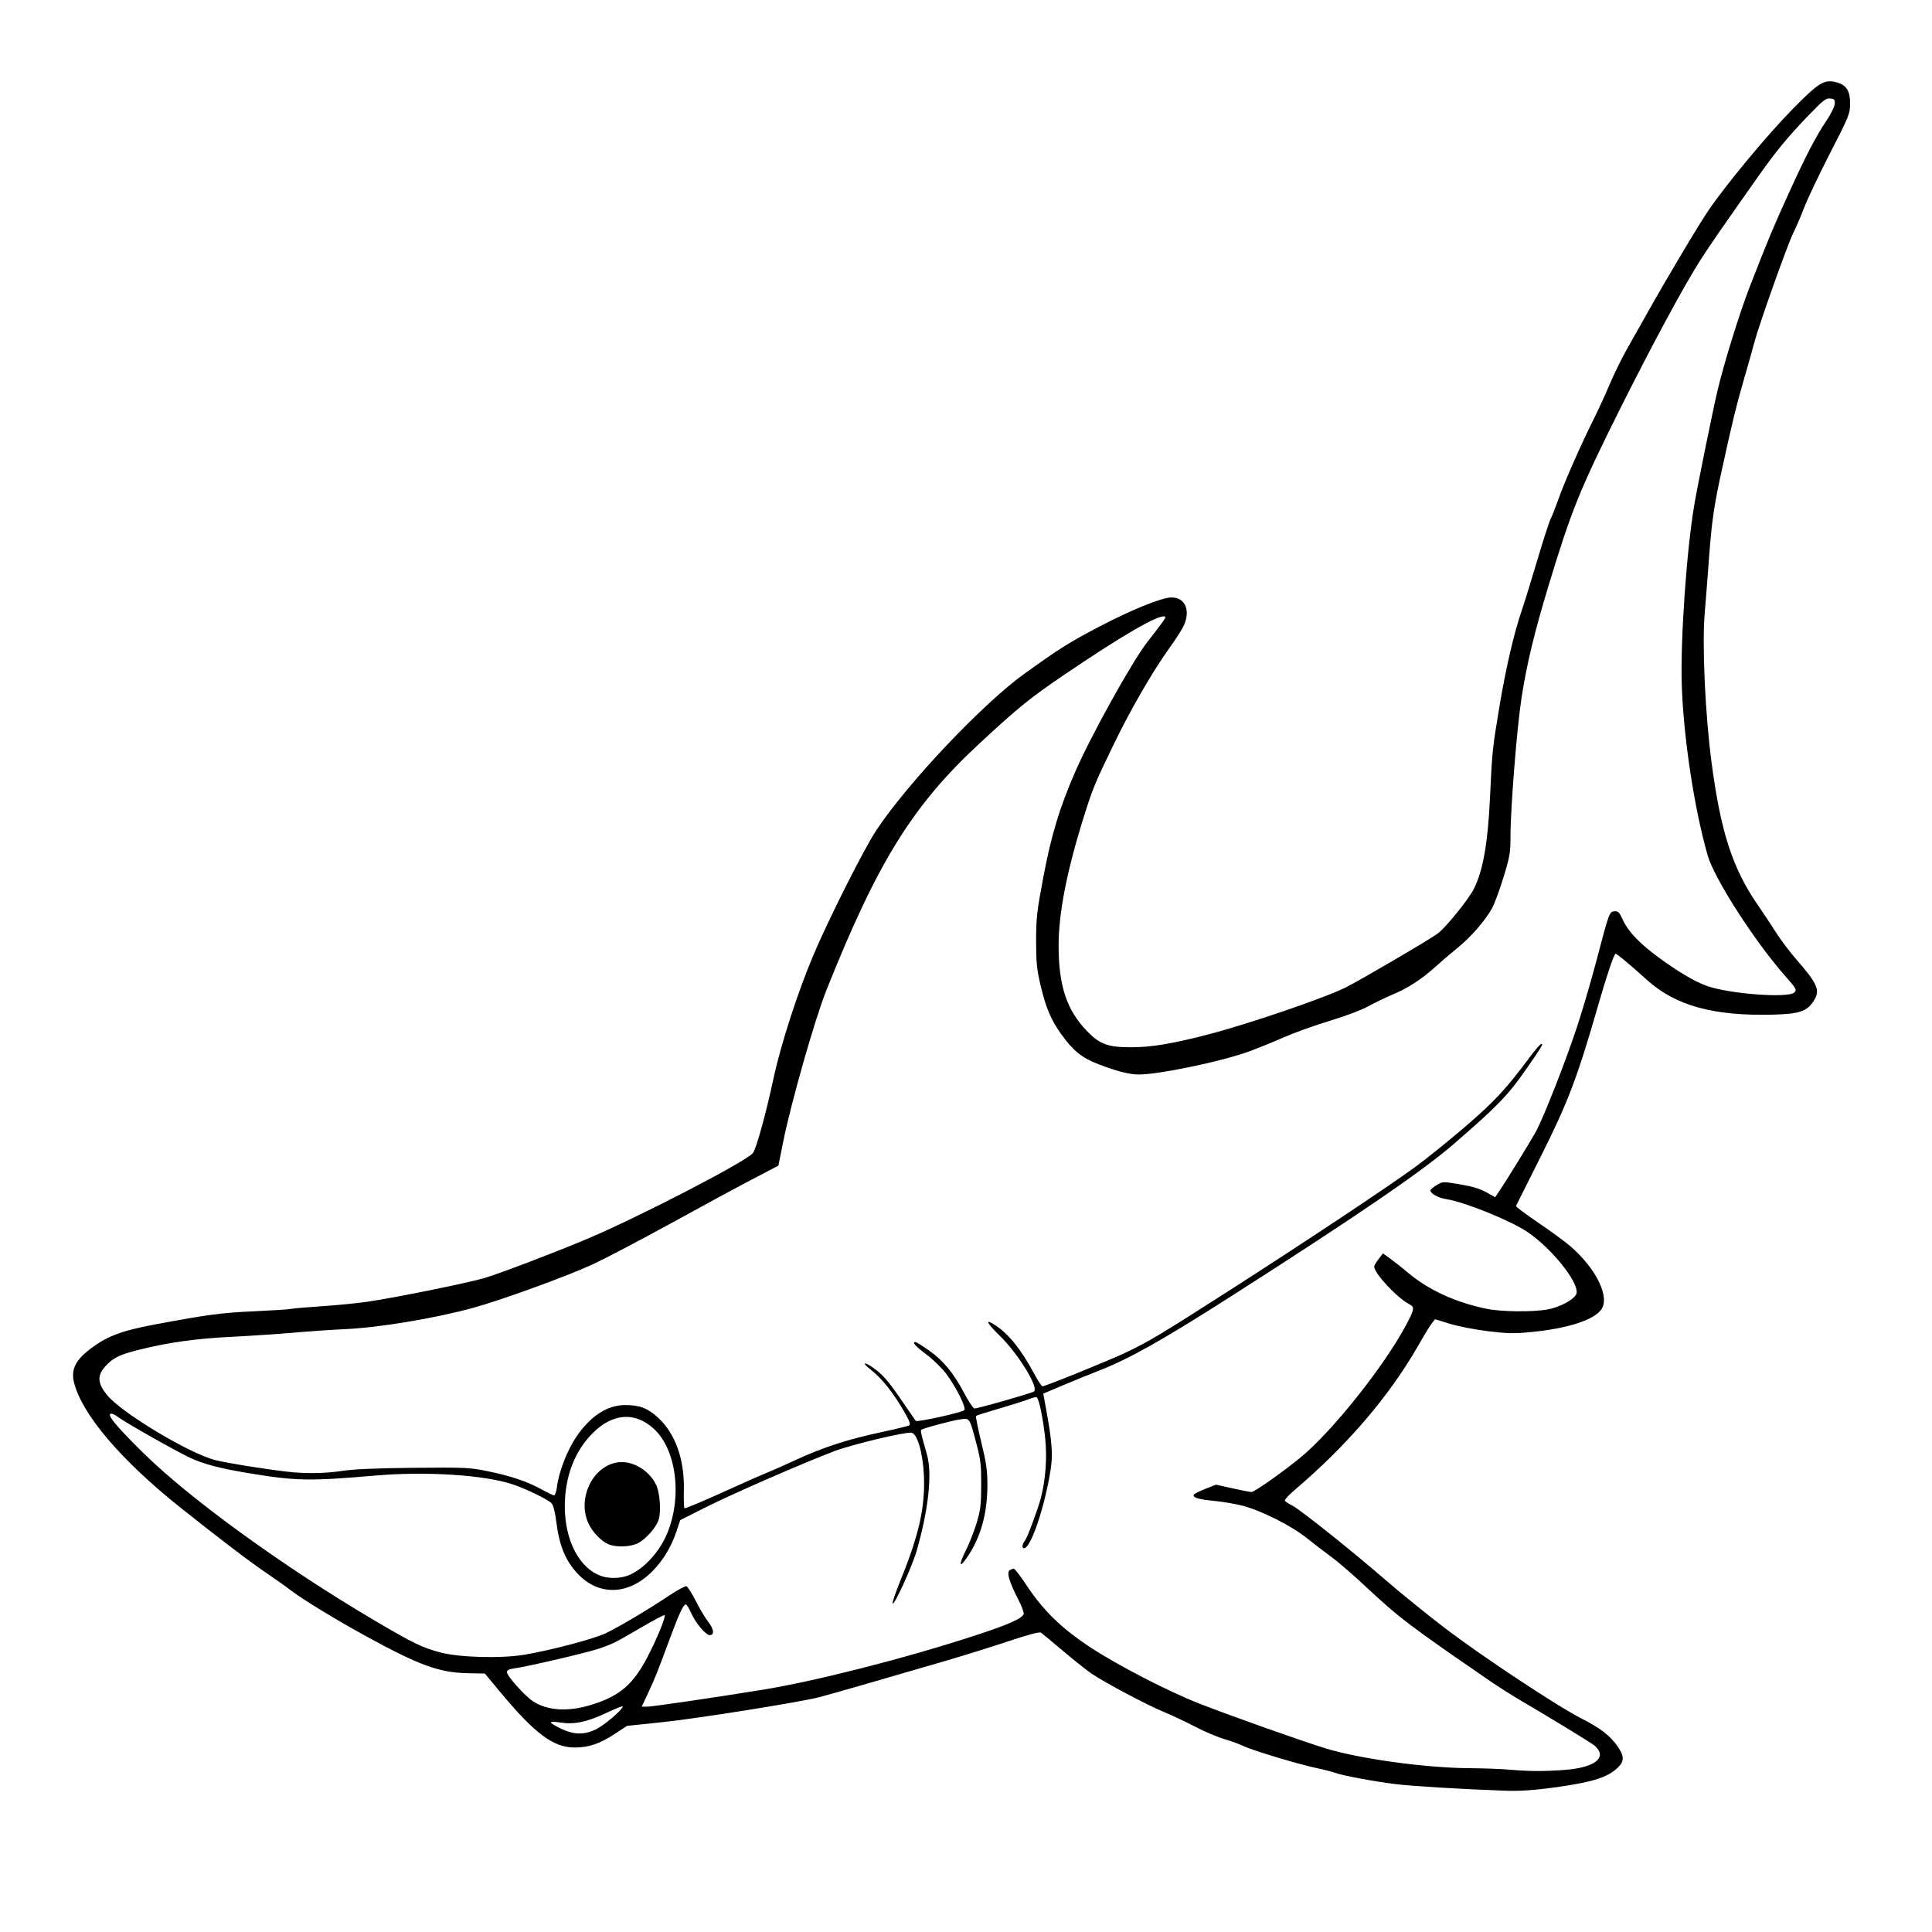
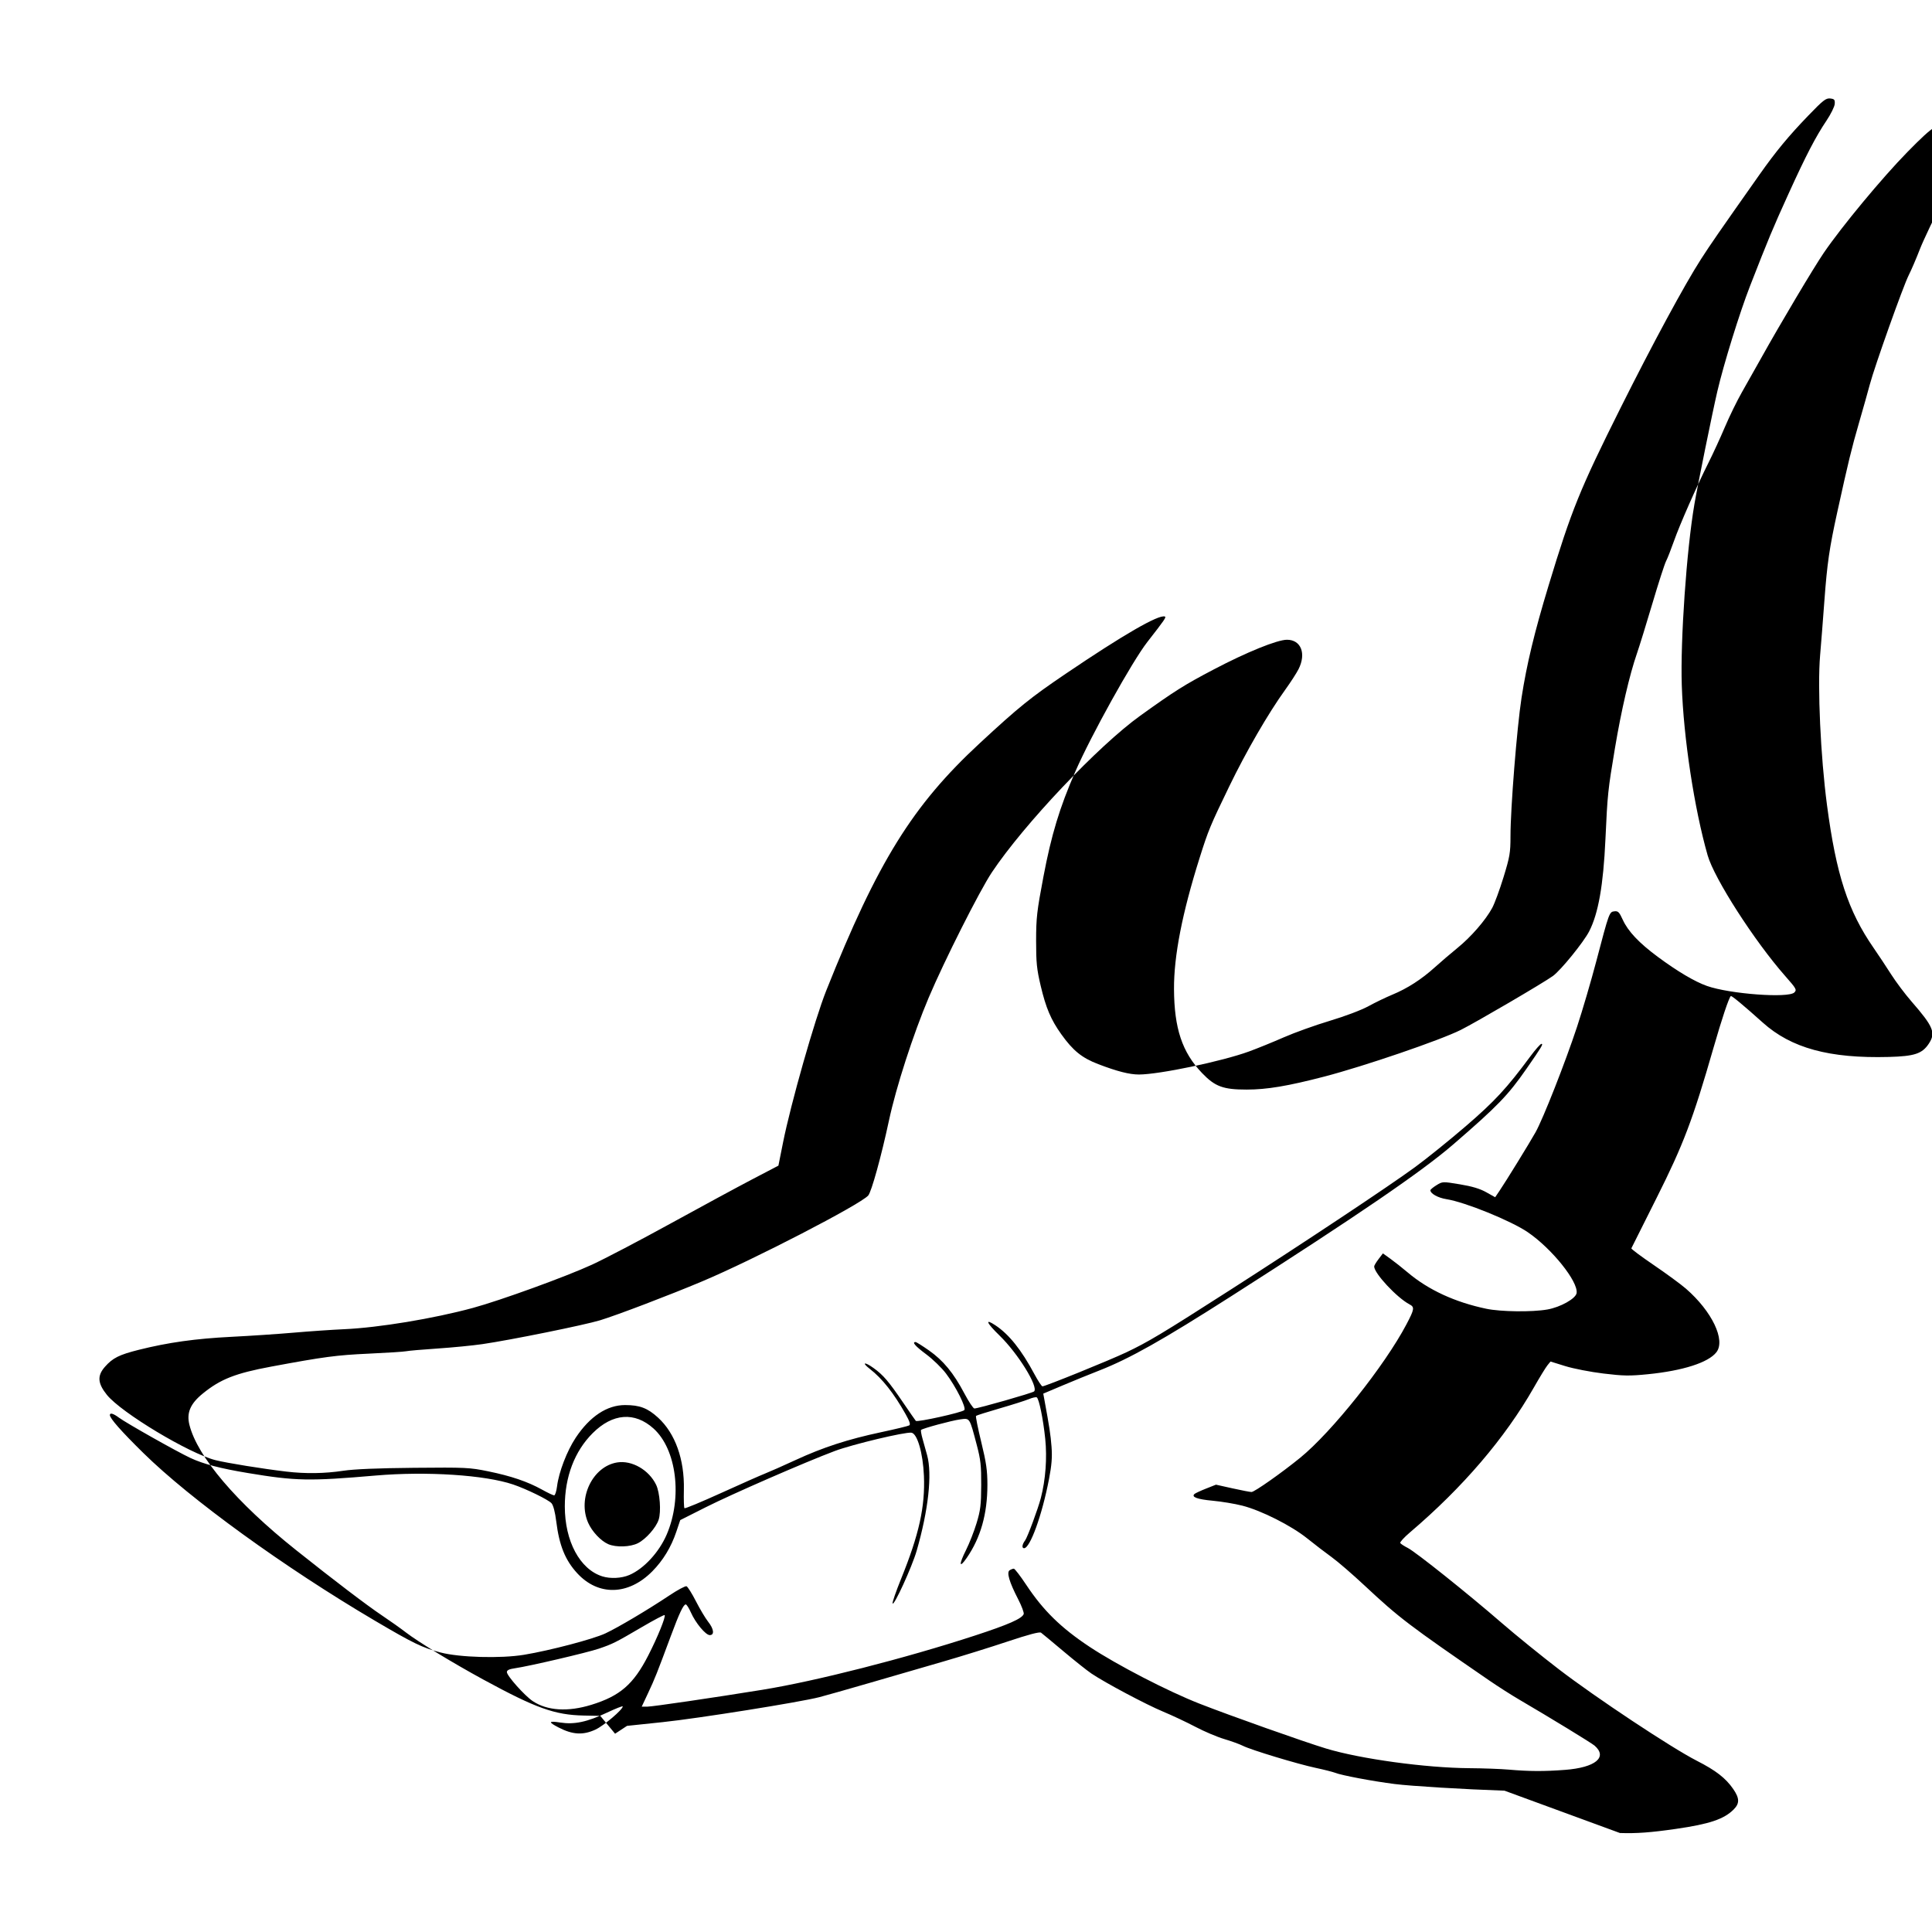
<svg xmlns="http://www.w3.org/2000/svg" xmlns:ns1="http://www.inkscape.org/namespaces/inkscape" xmlns:ns2="http://sodipodi.sourceforge.net/DTD/sodipodi-0.dtd" width="300mm" height="300mm" viewBox="0 0 300 300" version="1.1" id="svg2365" ns1:version="0.92.2 5c3e80d, 2017-08-06" ns2:docname="shark-vectorexample.svg">
  <defs id="defs2359" />
  <ns2:namedview id="base" pagecolor="#ffffff" bordercolor="#666666" borderopacity="1.0" ns1:pageopacity="0.0" ns1:pageshadow="2" ns1:zoom="0.35" ns1:cx="360.76031" ns1:cy="487.02246" ns1:document-units="mm" ns1:current-layer="layer1" showgrid="false" fit-margin-top="0" fit-margin-left="0" fit-margin-right="0" fit-margin-bottom="0" ns1:window-width="1436" ns1:window-height="856" ns1:window-x="4" ns1:window-y="0" ns1:window-maximized="1" />
  <g ns1:label="Layer 1" ns1:groupmode="layer" id="layer1" transform="translate(-10.382,22.309)">
-     <path style="fill:#000000;stroke-width:0.265" d="m 244.003,255.747 c -6.318,-0.214 -14.514,-0.712 -17.066,-1.036 -3.407,-0.433 -8.23,-1.342 -9.251,-1.744 -0.369,-0.145 -1.715,-0.487 -2.991,-0.758 -2.845,-0.606 -10.041,-2.786 -11.309,-3.426 -0.511,-0.258 -1.821,-0.733 -2.91,-1.055 -1.09,-0.322 -3.094,-1.172 -4.453,-1.888 -1.36,-0.716 -3.622,-1.78 -5.027,-2.365 -2.63,-1.093 -8.989,-4.473 -11.134,-5.917 -0.666,-0.448 -2.623,-2.004 -4.349,-3.457 -1.726,-1.453 -3.292,-2.753 -3.479,-2.889 -0.229,-0.165 -1.938,0.286 -5.196,1.373 -2.67,0.891 -7.117,2.276 -9.882,3.078 -2.765,0.802 -7.885,2.288 -11.377,3.303 -3.493,1.015 -7.078,2.032 -7.968,2.26 -3.098,0.794 -18.792,3.296 -24.311,3.875 l -5.556,0.583 -1.852,1.218 c -2.361,1.552 -4.052,2.132 -6.247,2.143 -3.327,0.016 -6.22,-2.143 -11.672,-8.714 l -2.298,-2.769 -2.591,-0.054 c -4.478,-0.094 -7.407,-1.144 -15.556,-5.578 -4.726,-2.571 -10.17,-5.885 -12.039,-7.328 -0.8,-0.618 -2.467,-1.801 -3.704,-2.629 -2.331,-1.56 -7.457,-5.459 -13.376,-10.175 -9.237,-7.359 -15.296,-14.481 -16.536,-19.438 -0.464,-1.857 0.142,-3.275 2.074,-4.848 2.748,-2.239 5.064,-3.15 10.64,-4.188 8.197,-1.525 10.118,-1.78 15.131,-2.01 2.865,-0.131 5.485,-0.3 5.821,-0.375 0.336,-0.075 2.516,-0.264 4.845,-0.42 2.328,-0.156 5.469,-0.463 6.98,-0.683 4.377,-0.636 15.823,-2.956 18.285,-3.705 2.638,-0.803 10.784,-3.909 15.878,-6.054 7.924,-3.337 24.491,-11.904 25.75,-13.316 0.506,-0.567 2.037,-6.104 3.224,-11.654 1.105,-5.171 3.774,-13.422 6.172,-19.083 2.43,-5.737 7.909,-16.604 9.806,-19.447 4.972,-7.452 16.53,-19.651 23.051,-24.33 5.403,-3.876 6.795,-4.753 11.372,-7.16 5.118,-2.692 9.884,-4.626 11.401,-4.626 2.184,0 3.025,2.146 1.792,4.575 -0.311,0.613 -1.252,2.066 -2.092,3.231 -2.591,3.592 -6.042,9.552 -8.656,14.949 -2.968,6.127 -3.253,6.816 -4.608,11.112 -2.707,8.587 -4.004,15.23 -3.978,20.373 0.032,6.112 1.265,9.81 4.351,13.038 2.008,2.101 3.279,2.573 6.931,2.571 3.147,-0.001 6.398,-0.546 12.057,-2.019 6.215,-1.618 17.999,-5.648 21.194,-7.248 2.406,-1.205 12.832,-7.308 14.301,-8.37 1.226,-0.887 4.759,-5.236 5.632,-6.932 1.427,-2.775 2.197,-7.136 2.527,-14.324 0.323,-7.029 0.381,-7.579 1.482,-14.155 0.979,-5.847 2.261,-11.364 3.412,-14.684 0.378,-1.091 1.457,-4.582 2.399,-7.758 0.941,-3.175 1.892,-6.124 2.114,-6.552 0.222,-0.429 0.769,-1.819 1.217,-3.09 0.917,-2.603 3.565,-8.611 5.42,-12.296 0.678,-1.348 1.809,-3.809 2.512,-5.469 0.703,-1.66 1.898,-4.101 2.654,-5.424 0.757,-1.323 2.105,-3.715 2.997,-5.316 2.956,-5.304 8.125,-13.989 9.705,-16.305 2.781,-4.076 9.062,-11.649 12.955,-15.62 4.25,-4.335 5.079,-4.83 7.081,-4.231 1.435,0.43 1.983,1.364 1.962,3.346 -0.015,1.494 -0.199,1.944 -3.078,7.542 -1.684,3.274 -3.497,7.084 -4.03,8.465 -0.533,1.382 -1.304,3.177 -1.714,3.99 -0.865,1.714 -5.299,14.177 -6.045,16.99 -0.278,1.05 -1.04,3.754 -1.694,6.009 -1.142,3.942 -1.629,5.946 -3.345,13.758 -1.231,5.605 -1.576,7.972 -2.005,13.773 -0.22,2.975 -0.52,6.802 -0.667,8.504 -0.422,4.901 0.074,15.698 1.069,23.232 1.428,10.814 3.267,16.452 7.242,22.192 0.745,1.076 1.968,2.922 2.719,4.103 0.751,1.181 2.18,3.081 3.175,4.223 3.401,3.901 3.792,4.86 2.666,6.551 -1.031,1.548 -2.221,1.941 -6.191,2.047 -9.251,0.247 -15.16,-1.364 -19.591,-5.342 -2.955,-2.654 -4.847,-4.223 -4.957,-4.112 -0.315,0.315 -1.386,3.517 -2.674,7.995 -3.228,11.221 -4.669,15.026 -8.837,23.33 -2.118,4.22 -3.887,7.751 -3.931,7.847 -0.044,0.096 1.526,1.267 3.489,2.603 1.963,1.336 4.208,2.984 4.989,3.662 4.055,3.524 6.197,8.01 4.718,9.883 -1.26,1.596 -5.186,2.854 -10.603,3.398 -2.86,0.287 -3.796,0.273 -6.926,-0.105 -1.99,-0.24 -4.654,-0.758 -5.92,-1.151 l -2.301,-0.713 -0.484,0.598 c -0.266,0.329 -1.21,1.871 -2.096,3.428 -4.475,7.855 -11.032,15.523 -19.248,22.51 -0.909,0.773 -1.586,1.515 -1.503,1.648 0.082,0.133 0.608,0.476 1.169,0.762 1.25,0.638 9.342,7.101 14.605,11.664 2.137,1.853 6.126,5.087 8.864,7.187 5.749,4.409 17.512,12.208 21.401,14.19 2.973,1.515 4.501,2.701 5.673,4.405 0.981,1.425 0.997,2.229 0.066,3.16 -1.519,1.519 -3.753,2.269 -9.02,3.028 -3.852,0.555 -6.083,0.718 -8.645,0.632 z m 9.399,-3.231 c 4.712,-0.364 6.655,-1.957 4.589,-3.762 -0.469,-0.41 -6.929,-4.355 -11.702,-7.147 -1.217,-0.712 -3.3,-2.041 -4.63,-2.955 -12.511,-8.595 -14.027,-9.748 -19.352,-14.726 -1.892,-1.768 -4.213,-3.773 -5.159,-4.454 -0.946,-0.681 -2.645,-1.983 -3.776,-2.893 -2.465,-1.983 -7.14,-4.341 -10.097,-5.094 -1.154,-0.294 -3.216,-0.637 -4.582,-0.762 -2.405,-0.221 -3.364,-0.577 -2.831,-1.05 0.138,-0.123 0.945,-0.498 1.793,-0.833 l 1.542,-0.61 2.559,0.57 c 1.407,0.313 2.741,0.569 2.964,0.568 0.454,-0.002 4.69,-2.983 7.555,-5.317 4.92,-4.007 13.122,-14.306 16.495,-20.711 1.243,-2.361 1.293,-2.681 0.482,-3.108 -1.958,-1.031 -5.49,-4.817 -5.49,-5.886 0,-0.139 0.305,-0.652 0.678,-1.141 l 0.678,-0.889 1.163,0.835 c 0.64,0.459 1.852,1.418 2.695,2.13 3.199,2.705 7.33,4.613 12.199,5.633 2.257,0.473 7.084,0.532 9.473,0.116 2.038,-0.355 4.428,-1.698 4.551,-2.557 0.254,-1.786 -3.848,-6.896 -7.581,-9.444 -2.605,-1.778 -9.751,-4.68 -12.64,-5.133 -1.297,-0.203 -2.485,-0.864 -2.485,-1.382 0,-0.111 0.424,-0.464 0.943,-0.785 0.942,-0.582 0.946,-0.582 3.638,-0.137 1.891,0.313 3.11,0.678 4.085,1.225 l 1.39,0.78 0.674,-0.995 c 1.003,-1.48 4.642,-7.392 5.599,-9.097 1.168,-2.08 4.62,-10.851 6.442,-16.372 0.841,-2.547 2.186,-7.131 2.989,-10.186 1.998,-7.603 2.018,-7.657 2.815,-7.749 0.567,-0.065 0.752,0.121 1.293,1.307 0.825,1.808 2.519,3.6 5.454,5.773 3.055,2.261 5.741,3.85 7.635,4.515 3.544,1.246 12.643,1.921 13.557,1.006 0.411,-0.411 0.314,-0.584 -1.442,-2.577 -4.75,-5.391 -10.988,-15.101 -12.021,-18.711 -2.078,-7.266 -3.748,-18.253 -4.017,-26.426 -0.231,-7.003 0.746,-21.017 1.957,-28.08 0.543,-3.169 2.787,-14.209 3.572,-17.577 0.98,-4.203 3.467,-12.216 5.061,-16.305 2.864,-7.346 3.548,-8.986 5.984,-14.342 2.705,-5.948 4.21,-8.846 5.907,-11.376 0.668,-0.996 1.239,-2.154 1.269,-2.573 0.047,-0.659 -0.049,-0.775 -0.702,-0.849 -0.658,-0.075 -1.101,0.27 -3.391,2.646 -3.073,3.187 -5.057,5.586 -7.573,9.156 -6.363,9.029 -7.573,10.777 -9.106,13.156 -2.519,3.909 -7.502,13.127 -12.481,23.086 -6.333,12.669 -7.617,15.837 -11.178,27.581 -2.198,7.247 -3.393,12.205 -4.2,17.42 -0.717,4.64 -1.717,17.159 -1.717,21.505 0,2.571 -0.102,3.174 -1.08,6.365 -0.594,1.939 -1.387,4.09 -1.761,4.781 -1.032,1.903 -3.278,4.491 -5.385,6.204 -1.039,0.845 -2.628,2.203 -3.529,3.018 -2.061,1.863 -4.266,3.282 -6.592,4.243 -0.996,0.412 -2.663,1.216 -3.704,1.787 -1.097,0.602 -3.617,1.556 -5.994,2.268 -2.256,0.676 -5.47,1.83 -7.144,2.564 -1.673,0.734 -4.114,1.727 -5.424,2.205 -4.181,1.528 -13.935,3.569 -17.076,3.573 -1.472,0.002 -3.388,-0.486 -6.326,-1.611 -2.53,-0.968 -3.916,-2.089 -5.732,-4.634 -1.619,-2.269 -2.391,-4.087 -3.21,-7.557 -0.603,-2.556 -0.707,-3.582 -0.704,-6.966 0.003,-3.557 0.12,-4.587 1.131,-9.922 1.24,-6.54 2.513,-10.741 4.95,-16.333 2.45,-5.622 8.838,-17.121 11.178,-20.121 2.716,-3.482 2.991,-3.884 2.724,-3.973 -0.973,-0.324 -6.466,2.849 -15.377,8.883 -5.489,3.717 -7.288,5.17 -13.361,10.795 -10.434,9.663 -15.861,18.41 -23.834,38.414 -1.786,4.481 -5.504,17.555 -6.713,23.607 l -0.713,3.569 -4.081,2.134 c -2.245,1.174 -7.951,4.262 -12.68,6.862 -4.729,2.6 -10.206,5.469 -12.171,6.375 -4.002,1.845 -14.252,5.568 -18.508,6.722 -6.127,1.662 -14.604,3.064 -19.989,3.305 -1.892,0.085 -5.404,0.326 -7.805,0.535 -2.401,0.21 -6.747,0.5 -9.657,0.646 -5.608,0.281 -9.875,0.878 -14.42,2.018 -3.067,0.77 -4.063,1.27 -5.273,2.648 -1.213,1.382 -1.129,2.559 0.312,4.349 2.229,2.77 12.795,9.12 16.875,10.142 1.778,0.445 7.304,1.337 10.972,1.771 2.994,0.354 5.949,0.312 8.864,-0.128 1.665,-0.251 5.371,-0.406 10.98,-0.458 8.026,-0.075 8.625,-0.047 11.509,0.544 3.569,0.731 6.123,1.599 8.36,2.841 0.887,0.493 1.737,0.895 1.888,0.895 0.151,0 0.354,-0.632 0.45,-1.404 0.276,-2.213 1.543,-5.508 2.902,-7.553 2.197,-3.305 4.858,-5.066 7.654,-5.066 2.281,0 3.503,0.464 5.126,1.948 2.668,2.438 4.118,6.491 4.011,11.211 -0.034,1.489 0.007,2.776 0.091,2.86 0.084,0.084 2.635,-0.976 5.671,-2.355 3.035,-1.379 6.114,-2.742 6.842,-3.029 0.728,-0.287 2.871,-1.237 4.763,-2.11 4.262,-1.968 8.071,-3.206 13.29,-4.319 2.216,-0.473 4.169,-0.946 4.339,-1.051 0.219,-0.135 0.053,-0.647 -0.561,-1.739 -1.833,-3.256 -3.636,-5.538 -5.551,-7.024 -1.333,-1.035 -0.844,-1.159 0.567,-0.144 1.509,1.085 2.342,2.058 4.589,5.357 0.991,1.455 1.88,2.737 1.975,2.849 0.207,0.244 7.157,-1.296 7.529,-1.669 0.35,-0.35 -1.281,-3.617 -2.836,-5.678 -0.658,-0.873 -2.042,-2.217 -3.075,-2.987 -1.705,-1.271 -2.258,-1.907 -1.655,-1.907 0.123,0 1.059,0.587 2.081,1.304 2.22,1.559 3.826,3.51 5.494,6.673 0.679,1.287 1.38,2.341 1.558,2.341 0.593,0 9.029,-2.412 9.272,-2.65 0.71,-0.699 -2.49,-5.878 -5.354,-8.665 -2.062,-2.006 -2.353,-2.727 -0.645,-1.594 2.102,1.394 4.029,3.804 6.035,7.552 0.565,1.055 1.133,1.918 1.262,1.918 0.446,0 10.378,-4.028 13.015,-5.278 3.402,-1.613 5.57,-2.914 16.109,-9.671 11.716,-7.512 24.714,-16.149 28.738,-19.097 1.819,-1.333 5.36,-4.189 7.868,-6.347 4.48,-3.855 6.377,-5.904 10,-10.804 0.807,-1.091 1.595,-1.984 1.752,-1.984 0.321,0 0.051,0.451 -2.3,3.836 -2.884,4.154 -4.502,5.826 -11.398,11.784 -4.881,4.217 -14.779,10.985 -34.407,23.526 -10.742,6.864 -15.877,9.754 -20.595,11.594 -1.455,0.567 -3.998,1.603 -5.651,2.302 l -3.005,1.271 0.152,0.823 c 0.804,4.351 0.989,5.561 1.131,7.416 0.124,1.621 0.029,2.842 -0.395,5.049 -1.066,5.555 -2.929,10.716 -3.869,10.716 -0.385,0 -0.305,-0.598 0.16,-1.207 0.366,-0.48 2.017,-4.929 2.448,-6.598 0.735,-2.844 0.983,-6.193 0.68,-9.169 -0.31,-3.041 -0.96,-6.226 -1.317,-6.447 -0.128,-0.079 -0.68,0.043 -1.226,0.272 -0.547,0.228 -2.584,0.875 -4.527,1.437 -1.943,0.562 -3.598,1.086 -3.677,1.165 -0.079,0.079 0.286,1.906 0.811,4.061 0.781,3.205 0.955,4.414 0.955,6.641 -7e-5,4.508 -1.042,8.199 -3.2,11.336 -1.192,1.732 -1.261,1.064 -0.124,-1.194 0.516,-1.025 1.256,-2.911 1.644,-4.19 0.608,-2.007 0.707,-2.814 0.719,-5.897 0.013,-3.047 -0.088,-3.961 -0.684,-6.218 -1.148,-4.349 -1.05,-4.198 -2.598,-3.992 -1.296,0.172 -5.812,1.392 -6.057,1.636 -0.068,0.068 0.035,0.686 0.229,1.373 0.194,0.687 0.516,1.84 0.714,2.563 0.806,2.937 0.195,8.506 -1.626,14.825 -0.716,2.486 -3.55,8.68 -3.741,8.177 -0.06,-0.16 0.538,-1.886 1.329,-3.836 2.786,-6.866 3.741,-11.18 3.539,-15.982 -0.148,-3.526 -1.028,-6.563 -1.939,-6.693 -0.979,-0.14 -9.163,1.814 -11.895,2.839 -4.619,1.734 -15.979,6.687 -20.067,8.748 l -3.937,1.985 -0.611,1.812 c -0.806,2.391 -2.055,4.449 -3.726,6.138 -3.705,3.747 -8.374,3.868 -11.66,0.302 -1.863,-2.021 -2.793,-4.316 -3.255,-8.03 -0.182,-1.469 -0.455,-2.519 -0.738,-2.839 -0.481,-0.545 -3.874,-2.203 -5.951,-2.909 -4.364,-1.481 -13.439,-2.073 -21.352,-1.393 -10.331,0.889 -12.392,0.849 -19.822,-0.386 -4.339,-0.721 -6.934,-1.402 -8.965,-2.352 -2.111,-0.988 -9.964,-5.419 -11.081,-6.252 -0.865,-0.645 -1.407,-0.801 -1.407,-0.404 0,0.518 1.753,2.506 5.198,5.894 7.323,7.201 21.878,17.743 35.945,26.034 5.959,3.513 7.357,4.19 10.186,4.938 2.956,0.781 9.377,0.959 12.989,0.361 4.042,-0.67 10.707,-2.423 12.632,-3.323 1.968,-0.921 6.616,-3.679 9.92,-5.886 1.284,-0.858 2.487,-1.502 2.672,-1.431 0.185,0.071 0.844,1.121 1.463,2.333 0.62,1.212 1.471,2.639 1.892,3.171 0.899,1.135 1.014,2.081 0.254,2.081 -0.639,0 -2.211,-1.888 -2.935,-3.527 -0.301,-0.68 -0.657,-1.236 -0.792,-1.236 -0.361,0 -0.993,1.335 -2.316,4.895 -2.185,5.878 -2.475,6.608 -3.501,8.797 l -1.022,2.183 h 0.858 c 0.798,0 10.276,-1.389 17.894,-2.623 8.281,-1.341 22.16,-4.882 32.941,-8.404 5.241,-1.712 7.347,-2.638 7.62,-3.35 0.078,-0.203 -0.313,-1.247 -0.867,-2.322 -1.377,-2.667 -1.815,-4.165 -1.311,-4.484 0.208,-0.132 0.498,-0.241 0.643,-0.243 0.146,-0.002 1.01,1.121 1.921,2.495 2.659,4.011 5.395,6.689 9.848,9.64 4.242,2.811 12.16,6.905 17.071,8.827 4.825,1.888 16.144,5.901 19.643,6.963 5.318,1.615 15.471,3.008 22.256,3.054 2.131,0.014 4.887,0.115 6.124,0.224 3.151,0.276 5.51,0.287 8.737,0.037 z m -150.554,-6.258 c 1.292,-0.598 4.233,-3.096 4.233,-3.595 0,-0.105 -1.101,0.329 -2.447,0.964 -3.096,1.46 -5.065,1.876 -7.264,1.536 -1.831,-0.283 -1.899,-0.082 -0.258,0.766 2.192,1.133 3.801,1.225 5.737,0.33 z m -0.649,-3.842 c 4.459,-1.375 6.539,-3.175 8.832,-7.64 1.454,-2.83 2.771,-6.078 2.554,-6.295 -0.072,-0.072 -1.654,0.762 -3.516,1.853 -4.119,2.415 -4.521,2.617 -6.692,3.359 -1.811,0.619 -10.888,2.738 -13.031,3.042 -0.893,0.127 -1.257,0.299 -1.257,0.596 0,0.576 2.775,3.686 4.028,4.516 2.25,1.489 5.447,1.689 9.081,0.568 z m 5.909,-20.162 c 2.259,-0.971 4.621,-3.533 5.807,-6.299 2.462,-5.744 1.526,-13.227 -2.057,-16.449 -2.925,-2.63 -6.344,-2.369 -9.44,0.719 -2.816,2.809 -4.332,6.791 -4.332,11.376 0,5.397 2.335,9.76 5.813,10.862 1.259,0.399 2.996,0.313 4.21,-0.209 z m -3.285,-4.792 c -1.147,-0.5 -2.506,-1.947 -3.11,-3.311 -1.688,-3.815 0.692,-8.764 4.508,-9.374 2.28,-0.365 4.921,1.151 6.042,3.466 0.586,1.211 0.802,4.187 0.394,5.426 -0.408,1.237 -1.973,3.011 -3.214,3.644 -1.189,0.606 -3.408,0.678 -4.621,0.15 z" id="path2378" ns1:connector-curvature="0" />
+     <path style="fill:#000000;stroke-width:0.265" d="m 244.003,255.747 c -6.318,-0.214 -14.514,-0.712 -17.066,-1.036 -3.407,-0.433 -8.23,-1.342 -9.251,-1.744 -0.369,-0.145 -1.715,-0.487 -2.991,-0.758 -2.845,-0.606 -10.041,-2.786 -11.309,-3.426 -0.511,-0.258 -1.821,-0.733 -2.91,-1.055 -1.09,-0.322 -3.094,-1.172 -4.453,-1.888 -1.36,-0.716 -3.622,-1.78 -5.027,-2.365 -2.63,-1.093 -8.989,-4.473 -11.134,-5.917 -0.666,-0.448 -2.623,-2.004 -4.349,-3.457 -1.726,-1.453 -3.292,-2.753 -3.479,-2.889 -0.229,-0.165 -1.938,0.286 -5.196,1.373 -2.67,0.891 -7.117,2.276 -9.882,3.078 -2.765,0.802 -7.885,2.288 -11.377,3.303 -3.493,1.015 -7.078,2.032 -7.968,2.26 -3.098,0.794 -18.792,3.296 -24.311,3.875 l -5.556,0.583 -1.852,1.218 l -2.298,-2.769 -2.591,-0.054 c -4.478,-0.094 -7.407,-1.144 -15.556,-5.578 -4.726,-2.571 -10.17,-5.885 -12.039,-7.328 -0.8,-0.618 -2.467,-1.801 -3.704,-2.629 -2.331,-1.56 -7.457,-5.459 -13.376,-10.175 -9.237,-7.359 -15.296,-14.481 -16.536,-19.438 -0.464,-1.857 0.142,-3.275 2.074,-4.848 2.748,-2.239 5.064,-3.15 10.64,-4.188 8.197,-1.525 10.118,-1.78 15.131,-2.01 2.865,-0.131 5.485,-0.3 5.821,-0.375 0.336,-0.075 2.516,-0.264 4.845,-0.42 2.328,-0.156 5.469,-0.463 6.98,-0.683 4.377,-0.636 15.823,-2.956 18.285,-3.705 2.638,-0.803 10.784,-3.909 15.878,-6.054 7.924,-3.337 24.491,-11.904 25.75,-13.316 0.506,-0.567 2.037,-6.104 3.224,-11.654 1.105,-5.171 3.774,-13.422 6.172,-19.083 2.43,-5.737 7.909,-16.604 9.806,-19.447 4.972,-7.452 16.53,-19.651 23.051,-24.33 5.403,-3.876 6.795,-4.753 11.372,-7.16 5.118,-2.692 9.884,-4.626 11.401,-4.626 2.184,0 3.025,2.146 1.792,4.575 -0.311,0.613 -1.252,2.066 -2.092,3.231 -2.591,3.592 -6.042,9.552 -8.656,14.949 -2.968,6.127 -3.253,6.816 -4.608,11.112 -2.707,8.587 -4.004,15.23 -3.978,20.373 0.032,6.112 1.265,9.81 4.351,13.038 2.008,2.101 3.279,2.573 6.931,2.571 3.147,-0.001 6.398,-0.546 12.057,-2.019 6.215,-1.618 17.999,-5.648 21.194,-7.248 2.406,-1.205 12.832,-7.308 14.301,-8.37 1.226,-0.887 4.759,-5.236 5.632,-6.932 1.427,-2.775 2.197,-7.136 2.527,-14.324 0.323,-7.029 0.381,-7.579 1.482,-14.155 0.979,-5.847 2.261,-11.364 3.412,-14.684 0.378,-1.091 1.457,-4.582 2.399,-7.758 0.941,-3.175 1.892,-6.124 2.114,-6.552 0.222,-0.429 0.769,-1.819 1.217,-3.09 0.917,-2.603 3.565,-8.611 5.42,-12.296 0.678,-1.348 1.809,-3.809 2.512,-5.469 0.703,-1.66 1.898,-4.101 2.654,-5.424 0.757,-1.323 2.105,-3.715 2.997,-5.316 2.956,-5.304 8.125,-13.989 9.705,-16.305 2.781,-4.076 9.062,-11.649 12.955,-15.62 4.25,-4.335 5.079,-4.83 7.081,-4.231 1.435,0.43 1.983,1.364 1.962,3.346 -0.015,1.494 -0.199,1.944 -3.078,7.542 -1.684,3.274 -3.497,7.084 -4.03,8.465 -0.533,1.382 -1.304,3.177 -1.714,3.99 -0.865,1.714 -5.299,14.177 -6.045,16.99 -0.278,1.05 -1.04,3.754 -1.694,6.009 -1.142,3.942 -1.629,5.946 -3.345,13.758 -1.231,5.605 -1.576,7.972 -2.005,13.773 -0.22,2.975 -0.52,6.802 -0.667,8.504 -0.422,4.901 0.074,15.698 1.069,23.232 1.428,10.814 3.267,16.452 7.242,22.192 0.745,1.076 1.968,2.922 2.719,4.103 0.751,1.181 2.18,3.081 3.175,4.223 3.401,3.901 3.792,4.86 2.666,6.551 -1.031,1.548 -2.221,1.941 -6.191,2.047 -9.251,0.247 -15.16,-1.364 -19.591,-5.342 -2.955,-2.654 -4.847,-4.223 -4.957,-4.112 -0.315,0.315 -1.386,3.517 -2.674,7.995 -3.228,11.221 -4.669,15.026 -8.837,23.33 -2.118,4.22 -3.887,7.751 -3.931,7.847 -0.044,0.096 1.526,1.267 3.489,2.603 1.963,1.336 4.208,2.984 4.989,3.662 4.055,3.524 6.197,8.01 4.718,9.883 -1.26,1.596 -5.186,2.854 -10.603,3.398 -2.86,0.287 -3.796,0.273 -6.926,-0.105 -1.99,-0.24 -4.654,-0.758 -5.92,-1.151 l -2.301,-0.713 -0.484,0.598 c -0.266,0.329 -1.21,1.871 -2.096,3.428 -4.475,7.855 -11.032,15.523 -19.248,22.51 -0.909,0.773 -1.586,1.515 -1.503,1.648 0.082,0.133 0.608,0.476 1.169,0.762 1.25,0.638 9.342,7.101 14.605,11.664 2.137,1.853 6.126,5.087 8.864,7.187 5.749,4.409 17.512,12.208 21.401,14.19 2.973,1.515 4.501,2.701 5.673,4.405 0.981,1.425 0.997,2.229 0.066,3.16 -1.519,1.519 -3.753,2.269 -9.02,3.028 -3.852,0.555 -6.083,0.718 -8.645,0.632 z m 9.399,-3.231 c 4.712,-0.364 6.655,-1.957 4.589,-3.762 -0.469,-0.41 -6.929,-4.355 -11.702,-7.147 -1.217,-0.712 -3.3,-2.041 -4.63,-2.955 -12.511,-8.595 -14.027,-9.748 -19.352,-14.726 -1.892,-1.768 -4.213,-3.773 -5.159,-4.454 -0.946,-0.681 -2.645,-1.983 -3.776,-2.893 -2.465,-1.983 -7.14,-4.341 -10.097,-5.094 -1.154,-0.294 -3.216,-0.637 -4.582,-0.762 -2.405,-0.221 -3.364,-0.577 -2.831,-1.05 0.138,-0.123 0.945,-0.498 1.793,-0.833 l 1.542,-0.61 2.559,0.57 c 1.407,0.313 2.741,0.569 2.964,0.568 0.454,-0.002 4.69,-2.983 7.555,-5.317 4.92,-4.007 13.122,-14.306 16.495,-20.711 1.243,-2.361 1.293,-2.681 0.482,-3.108 -1.958,-1.031 -5.49,-4.817 -5.49,-5.886 0,-0.139 0.305,-0.652 0.678,-1.141 l 0.678,-0.889 1.163,0.835 c 0.64,0.459 1.852,1.418 2.695,2.13 3.199,2.705 7.33,4.613 12.199,5.633 2.257,0.473 7.084,0.532 9.473,0.116 2.038,-0.355 4.428,-1.698 4.551,-2.557 0.254,-1.786 -3.848,-6.896 -7.581,-9.444 -2.605,-1.778 -9.751,-4.68 -12.64,-5.133 -1.297,-0.203 -2.485,-0.864 -2.485,-1.382 0,-0.111 0.424,-0.464 0.943,-0.785 0.942,-0.582 0.946,-0.582 3.638,-0.137 1.891,0.313 3.11,0.678 4.085,1.225 l 1.39,0.78 0.674,-0.995 c 1.003,-1.48 4.642,-7.392 5.599,-9.097 1.168,-2.08 4.62,-10.851 6.442,-16.372 0.841,-2.547 2.186,-7.131 2.989,-10.186 1.998,-7.603 2.018,-7.657 2.815,-7.749 0.567,-0.065 0.752,0.121 1.293,1.307 0.825,1.808 2.519,3.6 5.454,5.773 3.055,2.261 5.741,3.85 7.635,4.515 3.544,1.246 12.643,1.921 13.557,1.006 0.411,-0.411 0.314,-0.584 -1.442,-2.577 -4.75,-5.391 -10.988,-15.101 -12.021,-18.711 -2.078,-7.266 -3.748,-18.253 -4.017,-26.426 -0.231,-7.003 0.746,-21.017 1.957,-28.08 0.543,-3.169 2.787,-14.209 3.572,-17.577 0.98,-4.203 3.467,-12.216 5.061,-16.305 2.864,-7.346 3.548,-8.986 5.984,-14.342 2.705,-5.948 4.21,-8.846 5.907,-11.376 0.668,-0.996 1.239,-2.154 1.269,-2.573 0.047,-0.659 -0.049,-0.775 -0.702,-0.849 -0.658,-0.075 -1.101,0.27 -3.391,2.646 -3.073,3.187 -5.057,5.586 -7.573,9.156 -6.363,9.029 -7.573,10.777 -9.106,13.156 -2.519,3.909 -7.502,13.127 -12.481,23.086 -6.333,12.669 -7.617,15.837 -11.178,27.581 -2.198,7.247 -3.393,12.205 -4.2,17.42 -0.717,4.64 -1.717,17.159 -1.717,21.505 0,2.571 -0.102,3.174 -1.08,6.365 -0.594,1.939 -1.387,4.09 -1.761,4.781 -1.032,1.903 -3.278,4.491 -5.385,6.204 -1.039,0.845 -2.628,2.203 -3.529,3.018 -2.061,1.863 -4.266,3.282 -6.592,4.243 -0.996,0.412 -2.663,1.216 -3.704,1.787 -1.097,0.602 -3.617,1.556 -5.994,2.268 -2.256,0.676 -5.47,1.83 -7.144,2.564 -1.673,0.734 -4.114,1.727 -5.424,2.205 -4.181,1.528 -13.935,3.569 -17.076,3.573 -1.472,0.002 -3.388,-0.486 -6.326,-1.611 -2.53,-0.968 -3.916,-2.089 -5.732,-4.634 -1.619,-2.269 -2.391,-4.087 -3.21,-7.557 -0.603,-2.556 -0.707,-3.582 -0.704,-6.966 0.003,-3.557 0.12,-4.587 1.131,-9.922 1.24,-6.54 2.513,-10.741 4.95,-16.333 2.45,-5.622 8.838,-17.121 11.178,-20.121 2.716,-3.482 2.991,-3.884 2.724,-3.973 -0.973,-0.324 -6.466,2.849 -15.377,8.883 -5.489,3.717 -7.288,5.17 -13.361,10.795 -10.434,9.663 -15.861,18.41 -23.834,38.414 -1.786,4.481 -5.504,17.555 -6.713,23.607 l -0.713,3.569 -4.081,2.134 c -2.245,1.174 -7.951,4.262 -12.68,6.862 -4.729,2.6 -10.206,5.469 -12.171,6.375 -4.002,1.845 -14.252,5.568 -18.508,6.722 -6.127,1.662 -14.604,3.064 -19.989,3.305 -1.892,0.085 -5.404,0.326 -7.805,0.535 -2.401,0.21 -6.747,0.5 -9.657,0.646 -5.608,0.281 -9.875,0.878 -14.42,2.018 -3.067,0.77 -4.063,1.27 -5.273,2.648 -1.213,1.382 -1.129,2.559 0.312,4.349 2.229,2.77 12.795,9.12 16.875,10.142 1.778,0.445 7.304,1.337 10.972,1.771 2.994,0.354 5.949,0.312 8.864,-0.128 1.665,-0.251 5.371,-0.406 10.98,-0.458 8.026,-0.075 8.625,-0.047 11.509,0.544 3.569,0.731 6.123,1.599 8.36,2.841 0.887,0.493 1.737,0.895 1.888,0.895 0.151,0 0.354,-0.632 0.45,-1.404 0.276,-2.213 1.543,-5.508 2.902,-7.553 2.197,-3.305 4.858,-5.066 7.654,-5.066 2.281,0 3.503,0.464 5.126,1.948 2.668,2.438 4.118,6.491 4.011,11.211 -0.034,1.489 0.007,2.776 0.091,2.86 0.084,0.084 2.635,-0.976 5.671,-2.355 3.035,-1.379 6.114,-2.742 6.842,-3.029 0.728,-0.287 2.871,-1.237 4.763,-2.11 4.262,-1.968 8.071,-3.206 13.29,-4.319 2.216,-0.473 4.169,-0.946 4.339,-1.051 0.219,-0.135 0.053,-0.647 -0.561,-1.739 -1.833,-3.256 -3.636,-5.538 -5.551,-7.024 -1.333,-1.035 -0.844,-1.159 0.567,-0.144 1.509,1.085 2.342,2.058 4.589,5.357 0.991,1.455 1.88,2.737 1.975,2.849 0.207,0.244 7.157,-1.296 7.529,-1.669 0.35,-0.35 -1.281,-3.617 -2.836,-5.678 -0.658,-0.873 -2.042,-2.217 -3.075,-2.987 -1.705,-1.271 -2.258,-1.907 -1.655,-1.907 0.123,0 1.059,0.587 2.081,1.304 2.22,1.559 3.826,3.51 5.494,6.673 0.679,1.287 1.38,2.341 1.558,2.341 0.593,0 9.029,-2.412 9.272,-2.65 0.71,-0.699 -2.49,-5.878 -5.354,-8.665 -2.062,-2.006 -2.353,-2.727 -0.645,-1.594 2.102,1.394 4.029,3.804 6.035,7.552 0.565,1.055 1.133,1.918 1.262,1.918 0.446,0 10.378,-4.028 13.015,-5.278 3.402,-1.613 5.57,-2.914 16.109,-9.671 11.716,-7.512 24.714,-16.149 28.738,-19.097 1.819,-1.333 5.36,-4.189 7.868,-6.347 4.48,-3.855 6.377,-5.904 10,-10.804 0.807,-1.091 1.595,-1.984 1.752,-1.984 0.321,0 0.051,0.451 -2.3,3.836 -2.884,4.154 -4.502,5.826 -11.398,11.784 -4.881,4.217 -14.779,10.985 -34.407,23.526 -10.742,6.864 -15.877,9.754 -20.595,11.594 -1.455,0.567 -3.998,1.603 -5.651,2.302 l -3.005,1.271 0.152,0.823 c 0.804,4.351 0.989,5.561 1.131,7.416 0.124,1.621 0.029,2.842 -0.395,5.049 -1.066,5.555 -2.929,10.716 -3.869,10.716 -0.385,0 -0.305,-0.598 0.16,-1.207 0.366,-0.48 2.017,-4.929 2.448,-6.598 0.735,-2.844 0.983,-6.193 0.68,-9.169 -0.31,-3.041 -0.96,-6.226 -1.317,-6.447 -0.128,-0.079 -0.68,0.043 -1.226,0.272 -0.547,0.228 -2.584,0.875 -4.527,1.437 -1.943,0.562 -3.598,1.086 -3.677,1.165 -0.079,0.079 0.286,1.906 0.811,4.061 0.781,3.205 0.955,4.414 0.955,6.641 -7e-5,4.508 -1.042,8.199 -3.2,11.336 -1.192,1.732 -1.261,1.064 -0.124,-1.194 0.516,-1.025 1.256,-2.911 1.644,-4.19 0.608,-2.007 0.707,-2.814 0.719,-5.897 0.013,-3.047 -0.088,-3.961 -0.684,-6.218 -1.148,-4.349 -1.05,-4.198 -2.598,-3.992 -1.296,0.172 -5.812,1.392 -6.057,1.636 -0.068,0.068 0.035,0.686 0.229,1.373 0.194,0.687 0.516,1.84 0.714,2.563 0.806,2.937 0.195,8.506 -1.626,14.825 -0.716,2.486 -3.55,8.68 -3.741,8.177 -0.06,-0.16 0.538,-1.886 1.329,-3.836 2.786,-6.866 3.741,-11.18 3.539,-15.982 -0.148,-3.526 -1.028,-6.563 -1.939,-6.693 -0.979,-0.14 -9.163,1.814 -11.895,2.839 -4.619,1.734 -15.979,6.687 -20.067,8.748 l -3.937,1.985 -0.611,1.812 c -0.806,2.391 -2.055,4.449 -3.726,6.138 -3.705,3.747 -8.374,3.868 -11.66,0.302 -1.863,-2.021 -2.793,-4.316 -3.255,-8.03 -0.182,-1.469 -0.455,-2.519 -0.738,-2.839 -0.481,-0.545 -3.874,-2.203 -5.951,-2.909 -4.364,-1.481 -13.439,-2.073 -21.352,-1.393 -10.331,0.889 -12.392,0.849 -19.822,-0.386 -4.339,-0.721 -6.934,-1.402 -8.965,-2.352 -2.111,-0.988 -9.964,-5.419 -11.081,-6.252 -0.865,-0.645 -1.407,-0.801 -1.407,-0.404 0,0.518 1.753,2.506 5.198,5.894 7.323,7.201 21.878,17.743 35.945,26.034 5.959,3.513 7.357,4.19 10.186,4.938 2.956,0.781 9.377,0.959 12.989,0.361 4.042,-0.67 10.707,-2.423 12.632,-3.323 1.968,-0.921 6.616,-3.679 9.92,-5.886 1.284,-0.858 2.487,-1.502 2.672,-1.431 0.185,0.071 0.844,1.121 1.463,2.333 0.62,1.212 1.471,2.639 1.892,3.171 0.899,1.135 1.014,2.081 0.254,2.081 -0.639,0 -2.211,-1.888 -2.935,-3.527 -0.301,-0.68 -0.657,-1.236 -0.792,-1.236 -0.361,0 -0.993,1.335 -2.316,4.895 -2.185,5.878 -2.475,6.608 -3.501,8.797 l -1.022,2.183 h 0.858 c 0.798,0 10.276,-1.389 17.894,-2.623 8.281,-1.341 22.16,-4.882 32.941,-8.404 5.241,-1.712 7.347,-2.638 7.62,-3.35 0.078,-0.203 -0.313,-1.247 -0.867,-2.322 -1.377,-2.667 -1.815,-4.165 -1.311,-4.484 0.208,-0.132 0.498,-0.241 0.643,-0.243 0.146,-0.002 1.01,1.121 1.921,2.495 2.659,4.011 5.395,6.689 9.848,9.64 4.242,2.811 12.16,6.905 17.071,8.827 4.825,1.888 16.144,5.901 19.643,6.963 5.318,1.615 15.471,3.008 22.256,3.054 2.131,0.014 4.887,0.115 6.124,0.224 3.151,0.276 5.51,0.287 8.737,0.037 z m -150.554,-6.258 c 1.292,-0.598 4.233,-3.096 4.233,-3.595 0,-0.105 -1.101,0.329 -2.447,0.964 -3.096,1.46 -5.065,1.876 -7.264,1.536 -1.831,-0.283 -1.899,-0.082 -0.258,0.766 2.192,1.133 3.801,1.225 5.737,0.33 z m -0.649,-3.842 c 4.459,-1.375 6.539,-3.175 8.832,-7.64 1.454,-2.83 2.771,-6.078 2.554,-6.295 -0.072,-0.072 -1.654,0.762 -3.516,1.853 -4.119,2.415 -4.521,2.617 -6.692,3.359 -1.811,0.619 -10.888,2.738 -13.031,3.042 -0.893,0.127 -1.257,0.299 -1.257,0.596 0,0.576 2.775,3.686 4.028,4.516 2.25,1.489 5.447,1.689 9.081,0.568 z m 5.909,-20.162 c 2.259,-0.971 4.621,-3.533 5.807,-6.299 2.462,-5.744 1.526,-13.227 -2.057,-16.449 -2.925,-2.63 -6.344,-2.369 -9.44,0.719 -2.816,2.809 -4.332,6.791 -4.332,11.376 0,5.397 2.335,9.76 5.813,10.862 1.259,0.399 2.996,0.313 4.21,-0.209 z m -3.285,-4.792 c -1.147,-0.5 -2.506,-1.947 -3.11,-3.311 -1.688,-3.815 0.692,-8.764 4.508,-9.374 2.28,-0.365 4.921,1.151 6.042,3.466 0.586,1.211 0.802,4.187 0.394,5.426 -0.408,1.237 -1.973,3.011 -3.214,3.644 -1.189,0.606 -3.408,0.678 -4.621,0.15 z" id="path2378" ns1:connector-curvature="0" />
  </g>
</svg>